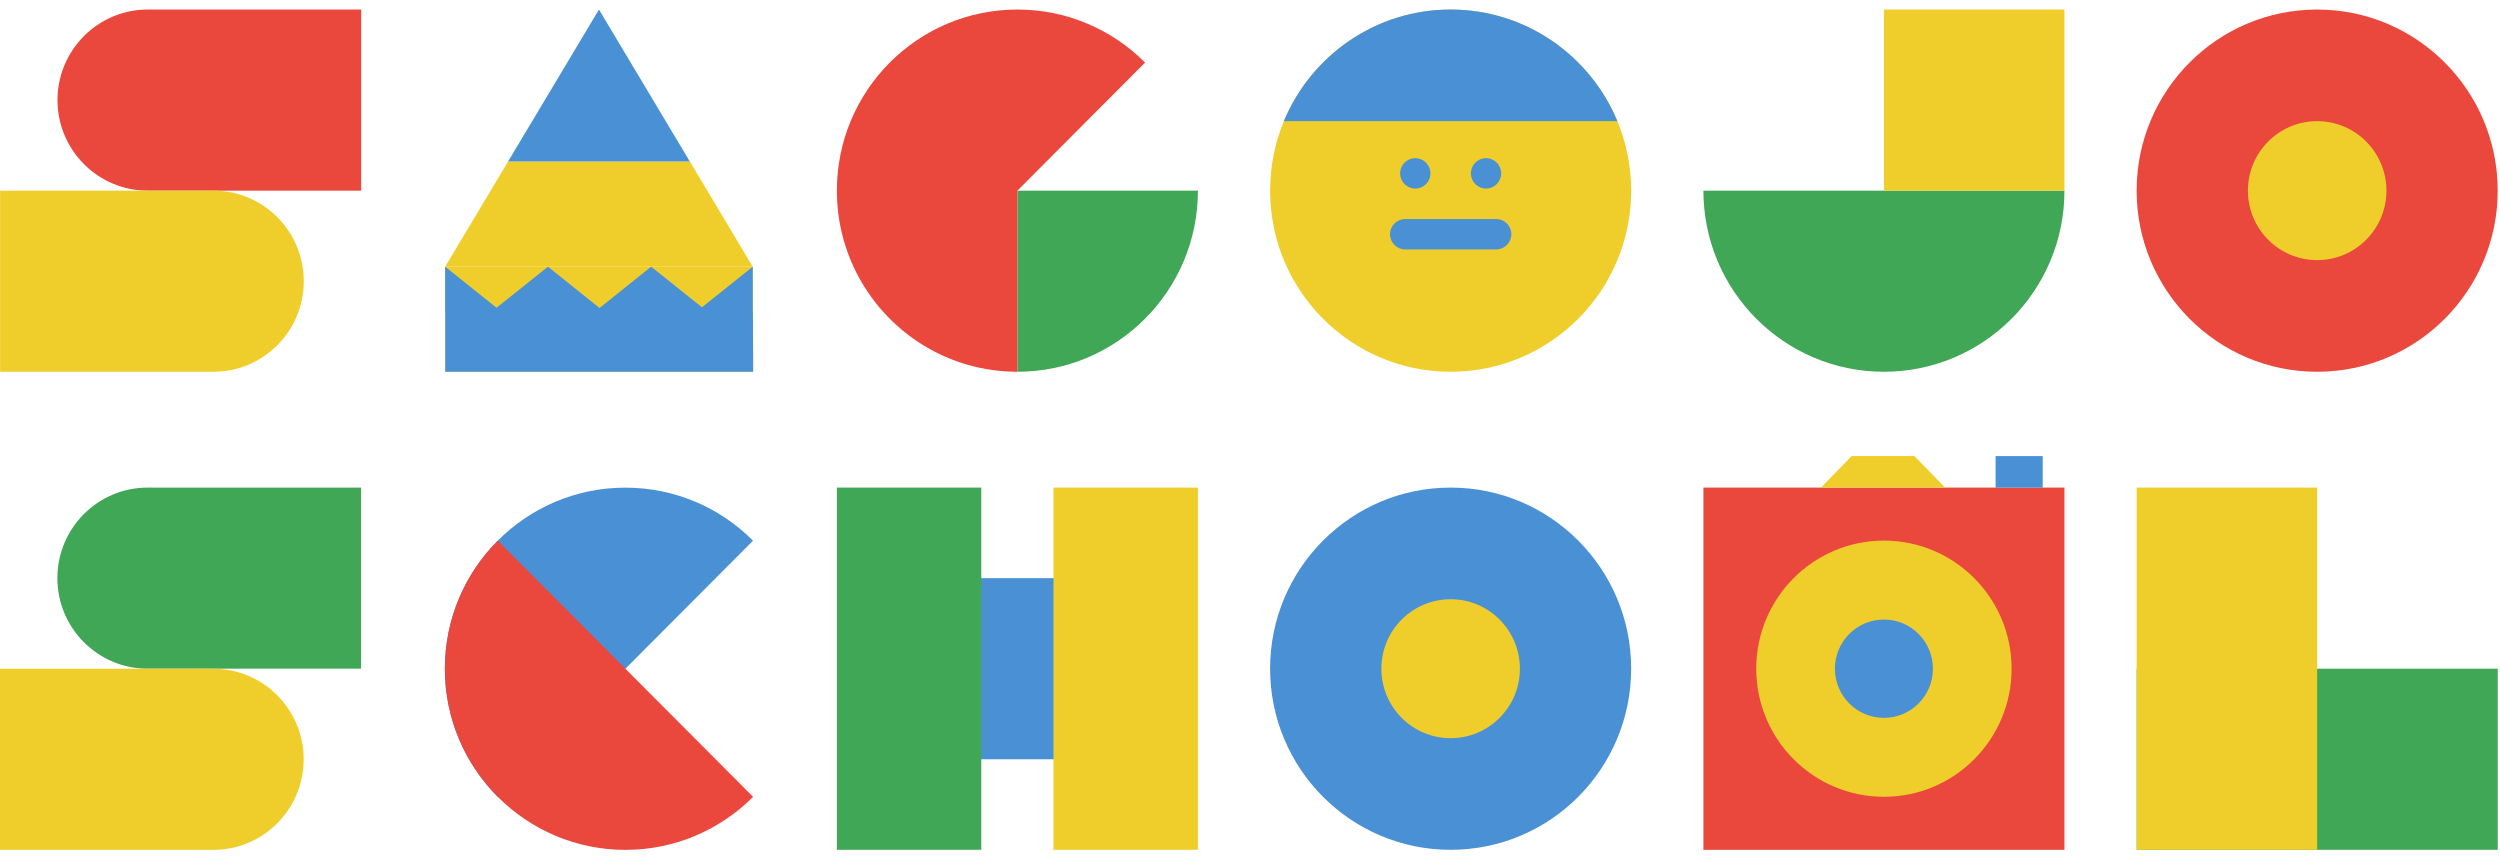
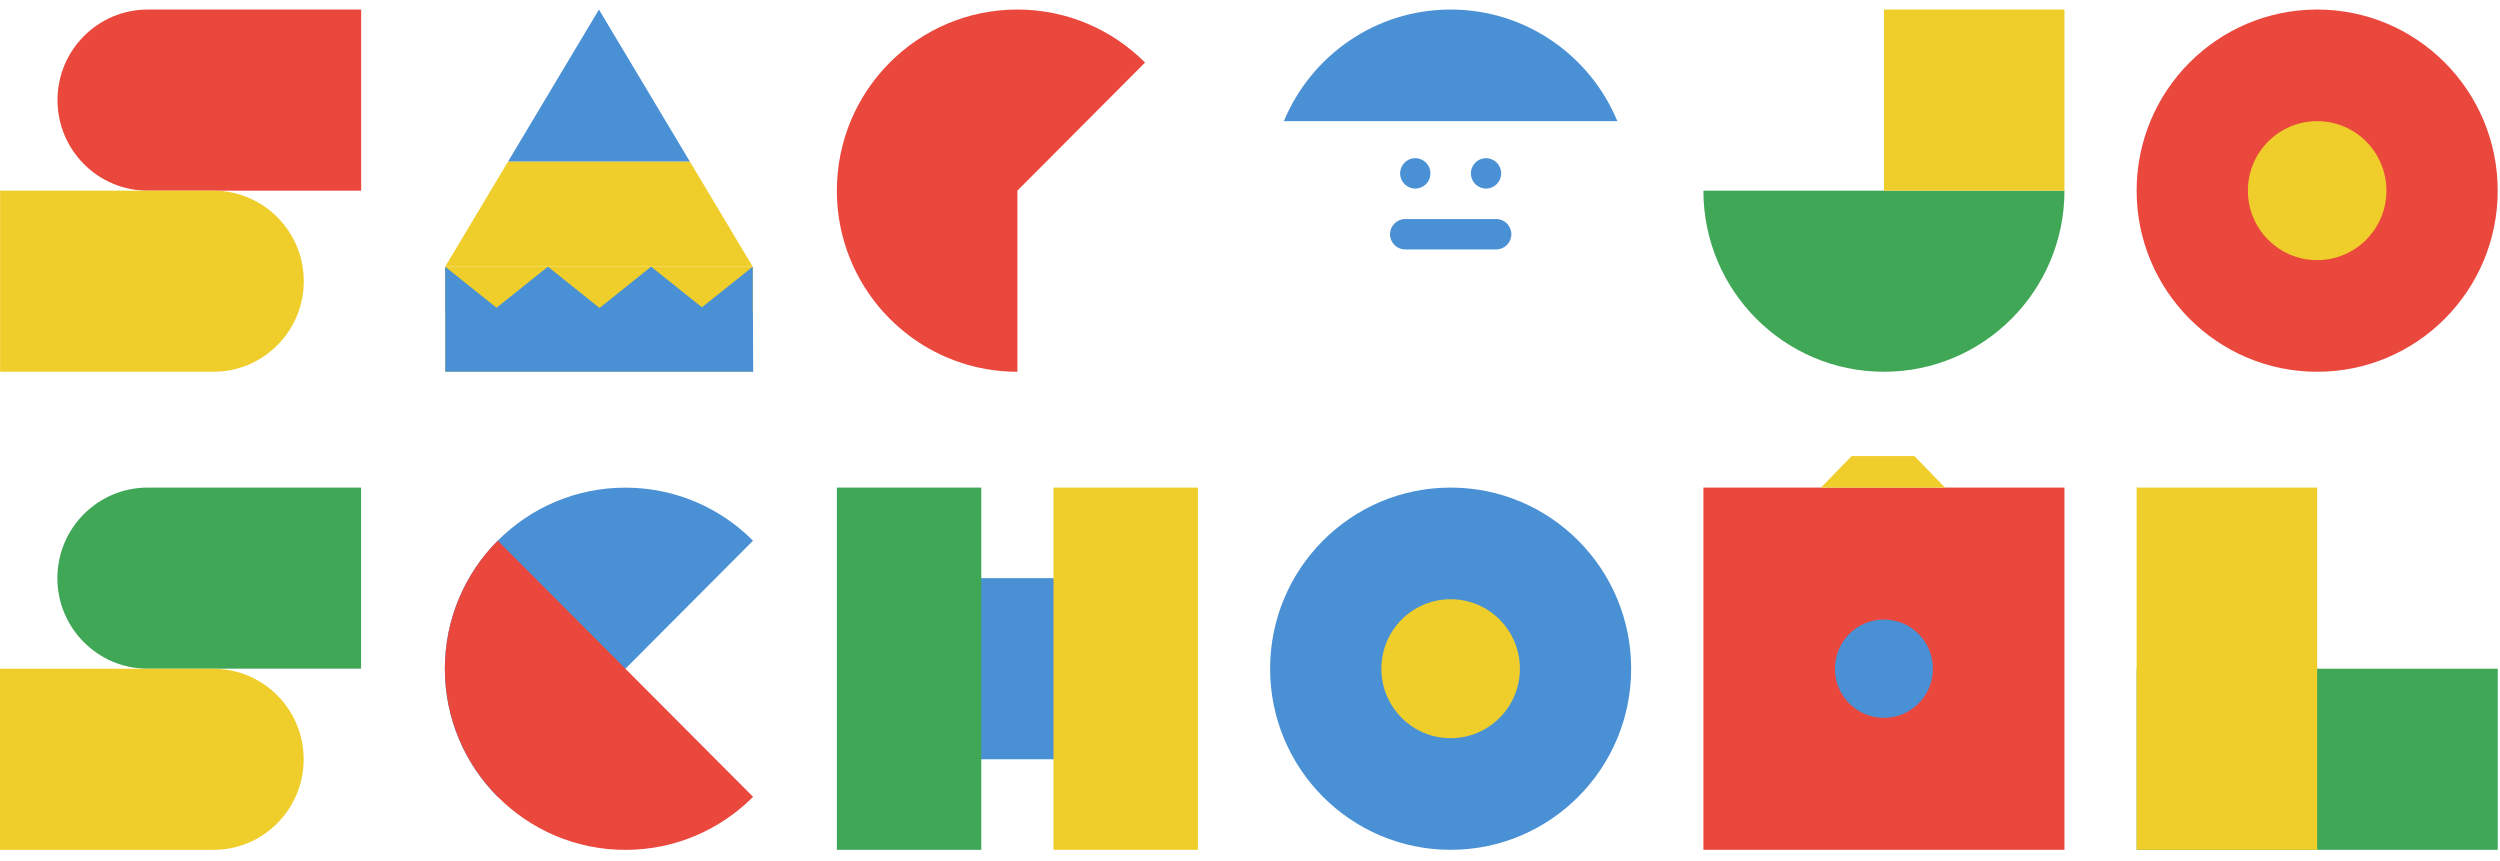
<svg xmlns="http://www.w3.org/2000/svg" width="119" height="41" viewBox="0 0 119 41" fill="none">
  <path d="M98.268 23.209H81.082V40.451H98.268V23.209Z" fill="#EA473D" />
  <path d="M55.224 36.141V27.52H41.632V36.141H55.224Z" fill="#4A90D4" />
  <path d="M98.268 9.075C98.268 13.838 94.419 17.696 89.675 17.696C84.93 17.696 81.082 13.835 81.082 9.075H98.268Z" fill="#40A757" />
  <path d="M7.033 0.454H17.191V9.075H7.033C4.662 9.075 2.737 7.143 2.737 4.764C2.737 2.386 4.662 0.454 7.033 0.454Z" fill="#EA473D" />
  <path d="M10.164 17.696H0.005L0.005 9.075L10.164 9.075C12.534 9.075 14.46 11.007 14.46 13.385C14.46 15.764 12.534 17.696 10.164 17.696Z" fill="#EFCE2C" />
  <path d="M7.028 23.209H17.186V31.83H7.028C4.657 31.83 2.731 29.898 2.731 27.52C2.731 25.141 4.657 23.209 7.028 23.209Z" fill="#40A757" />
  <path d="M10.158 40.454H-9.53674e-07L-9.53674e-07 31.833H10.158C12.529 31.833 14.455 33.762 14.455 36.143C14.455 38.522 12.529 40.454 10.158 40.454Z" fill="#EFCE2C" />
  <path d="M98.268 0.454H89.675V9.075H98.268V0.454Z" fill="#EFCE2C" />
-   <path d="M69.05 17.696C73.796 17.696 77.643 13.836 77.643 9.075C77.643 4.314 73.796 0.454 69.05 0.454C64.304 0.454 60.457 4.314 60.457 9.075C60.457 13.836 64.304 17.696 69.05 17.696Z" fill="#EFCE2C" />
  <path d="M69.05 40.451C73.796 40.451 77.643 36.592 77.643 31.83C77.643 27.069 73.796 23.209 69.05 23.209C64.304 23.209 60.457 27.069 60.457 31.83C60.457 36.592 64.304 40.451 69.05 40.451Z" fill="#4A90D4" />
  <path d="M110.297 17.696C115.043 17.696 118.89 13.836 118.89 9.075C118.89 4.314 115.043 0.454 110.297 0.454C105.551 0.454 101.704 4.314 101.704 9.075C101.704 13.836 105.551 17.696 110.297 17.696Z" fill="#EA473D" />
  <path d="M46.71 23.209H39.835V40.451H46.71V23.209Z" fill="#40A757" />
  <path d="M57.021 23.209H50.146V40.451H57.021V23.209Z" fill="#EFCE2C" />
  <path d="M35.844 25.736C34.29 24.177 32.141 23.212 29.767 23.212C25.023 23.212 21.174 27.073 21.174 31.833C21.174 34.214 22.135 36.368 23.69 37.93L35.842 25.738L35.844 25.736Z" fill="#4A90D4" />
-   <path d="M48.428 17.696C53.175 17.696 57.021 13.835 57.021 9.075H48.428V17.696Z" fill="#40A757" />
  <path d="M48.428 0.454C43.681 0.454 39.835 4.315 39.835 9.075C39.835 10.563 40.212 11.963 40.873 13.185C42.329 15.873 45.166 17.696 48.428 17.696V9.075L54.505 2.978C52.948 1.419 50.801 0.454 48.428 0.454Z" fill="#EA473D" />
  <path d="M118.893 40.451V31.83H101.707V40.451H118.893Z" fill="#40A757" />
  <path d="M110.297 23.209H101.704V40.451H110.297V23.209Z" fill="#EFCE2C" />
  <path d="M23.692 25.736C22.138 27.295 21.177 29.452 21.177 31.833C21.177 36.593 25.025 40.454 29.77 40.454C32.143 40.454 34.29 39.489 35.847 37.93L23.695 25.739L23.692 25.736Z" fill="#EA473D" />
  <path d="M35.844 17.696L35.831 12.695H21.19V17.696H35.844Z" fill="#EFCE2C" />
  <path d="M31.201 4.953L28.51 0.454L25.82 4.953L24.181 7.694H32.84L31.201 4.953Z" fill="#4A90D4" />
  <path d="M32.84 7.694H24.181L21.19 12.695H35.831L32.84 7.694Z" fill="#EFCE2C" />
  <path d="M35.852 17.696L35.839 14.879H35.831V12.695L33.413 14.627L30.993 12.695L28.538 14.66L26.082 12.695L23.635 14.649L21.19 12.695V14.879H21.196V17.696H35.852Z" fill="#4A90D4" />
-   <path d="M97.233 21.71H94.99V23.212H97.233V21.71Z" fill="#4A90D4" />
  <path d="M92.586 23.209H86.678L88.137 21.71H91.128L92.586 23.209Z" fill="#EFCE2C" />
  <path d="M110.297 12.382C112.118 12.382 113.594 10.902 113.594 9.075C113.594 7.248 112.118 5.767 110.297 5.767C108.476 5.767 107 7.248 107 9.075C107 10.902 108.476 12.382 110.297 12.382Z" fill="#EFCE2C" />
  <path d="M69.05 35.138C70.871 35.138 72.347 33.657 72.347 31.83C72.347 30.003 70.871 28.523 69.05 28.523C67.229 28.523 65.753 30.003 65.753 31.83C65.753 33.657 67.229 35.138 69.05 35.138Z" fill="#EFCE2C" />
-   <path d="M89.675 37.927C93.031 37.927 95.752 35.198 95.752 31.83C95.752 28.463 93.031 25.733 89.675 25.733C86.318 25.733 83.597 28.463 83.597 31.83C83.597 35.198 86.318 37.927 89.675 37.927Z" fill="#EFCE2C" />
  <path d="M89.675 34.17C90.963 34.17 92.007 33.123 92.007 31.83C92.007 30.538 90.963 29.49 89.675 29.49C88.387 29.49 87.342 30.538 87.342 31.83C87.342 33.123 88.387 34.17 89.675 34.17Z" fill="#4A90D4" />
  <path d="M68.088 8.253C68.088 7.853 67.766 7.529 67.367 7.529C66.969 7.529 66.646 7.853 66.646 8.253C66.646 8.652 66.969 8.976 67.367 8.976C67.766 8.976 68.088 8.652 68.088 8.253Z" fill="#4A90D4" />
  <path d="M71.456 8.253C71.456 7.853 71.133 7.529 70.735 7.529C70.337 7.529 70.014 7.853 70.014 8.253C70.014 8.652 70.337 8.976 70.735 8.976C71.133 8.976 71.456 8.652 71.456 8.253Z" fill="#4A90D4" />
  <path d="M71.219 10.426H66.887C66.488 10.426 66.165 10.75 66.165 11.149C66.165 11.549 66.488 11.873 66.887 11.873H71.219C71.617 11.873 71.94 11.549 71.94 11.149C71.94 10.75 71.617 10.426 71.219 10.426Z" fill="#4A90D4" />
  <path d="M76.987 5.767C75.695 2.649 72.628 0.454 69.05 0.454C65.472 0.454 62.407 2.649 61.112 5.767H76.985H76.987Z" fill="#4A90D4" />
</svg>